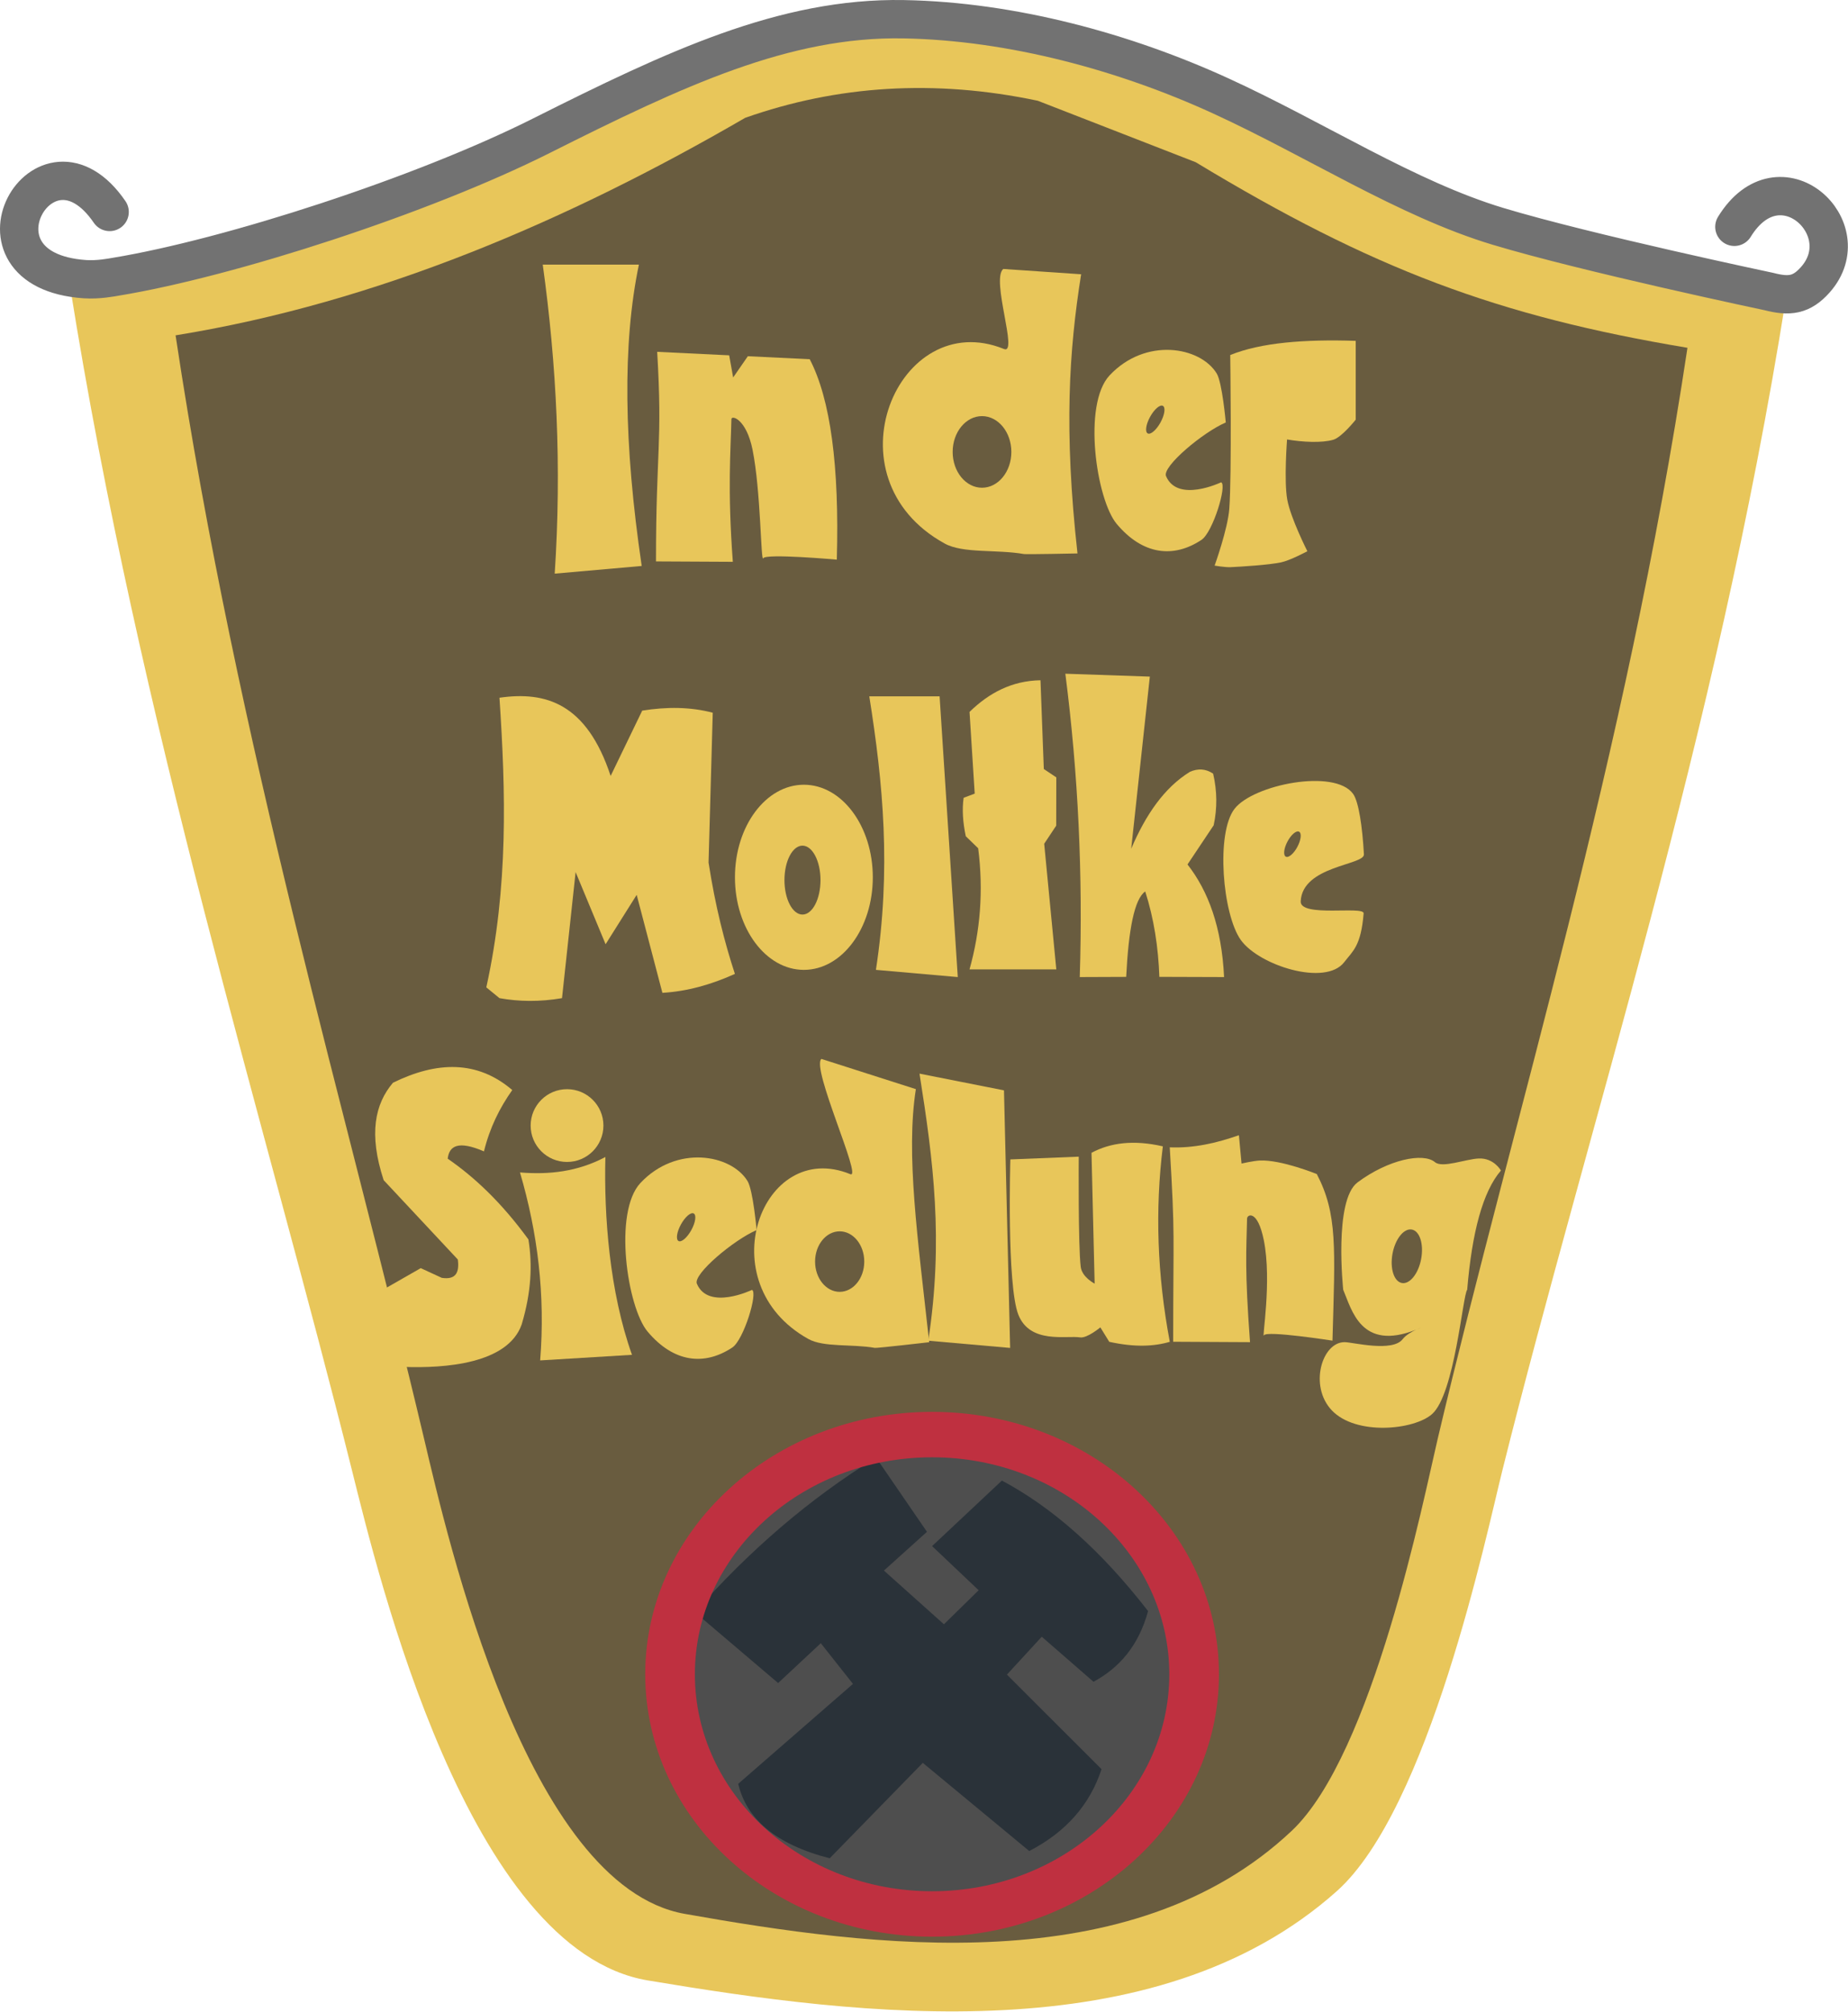
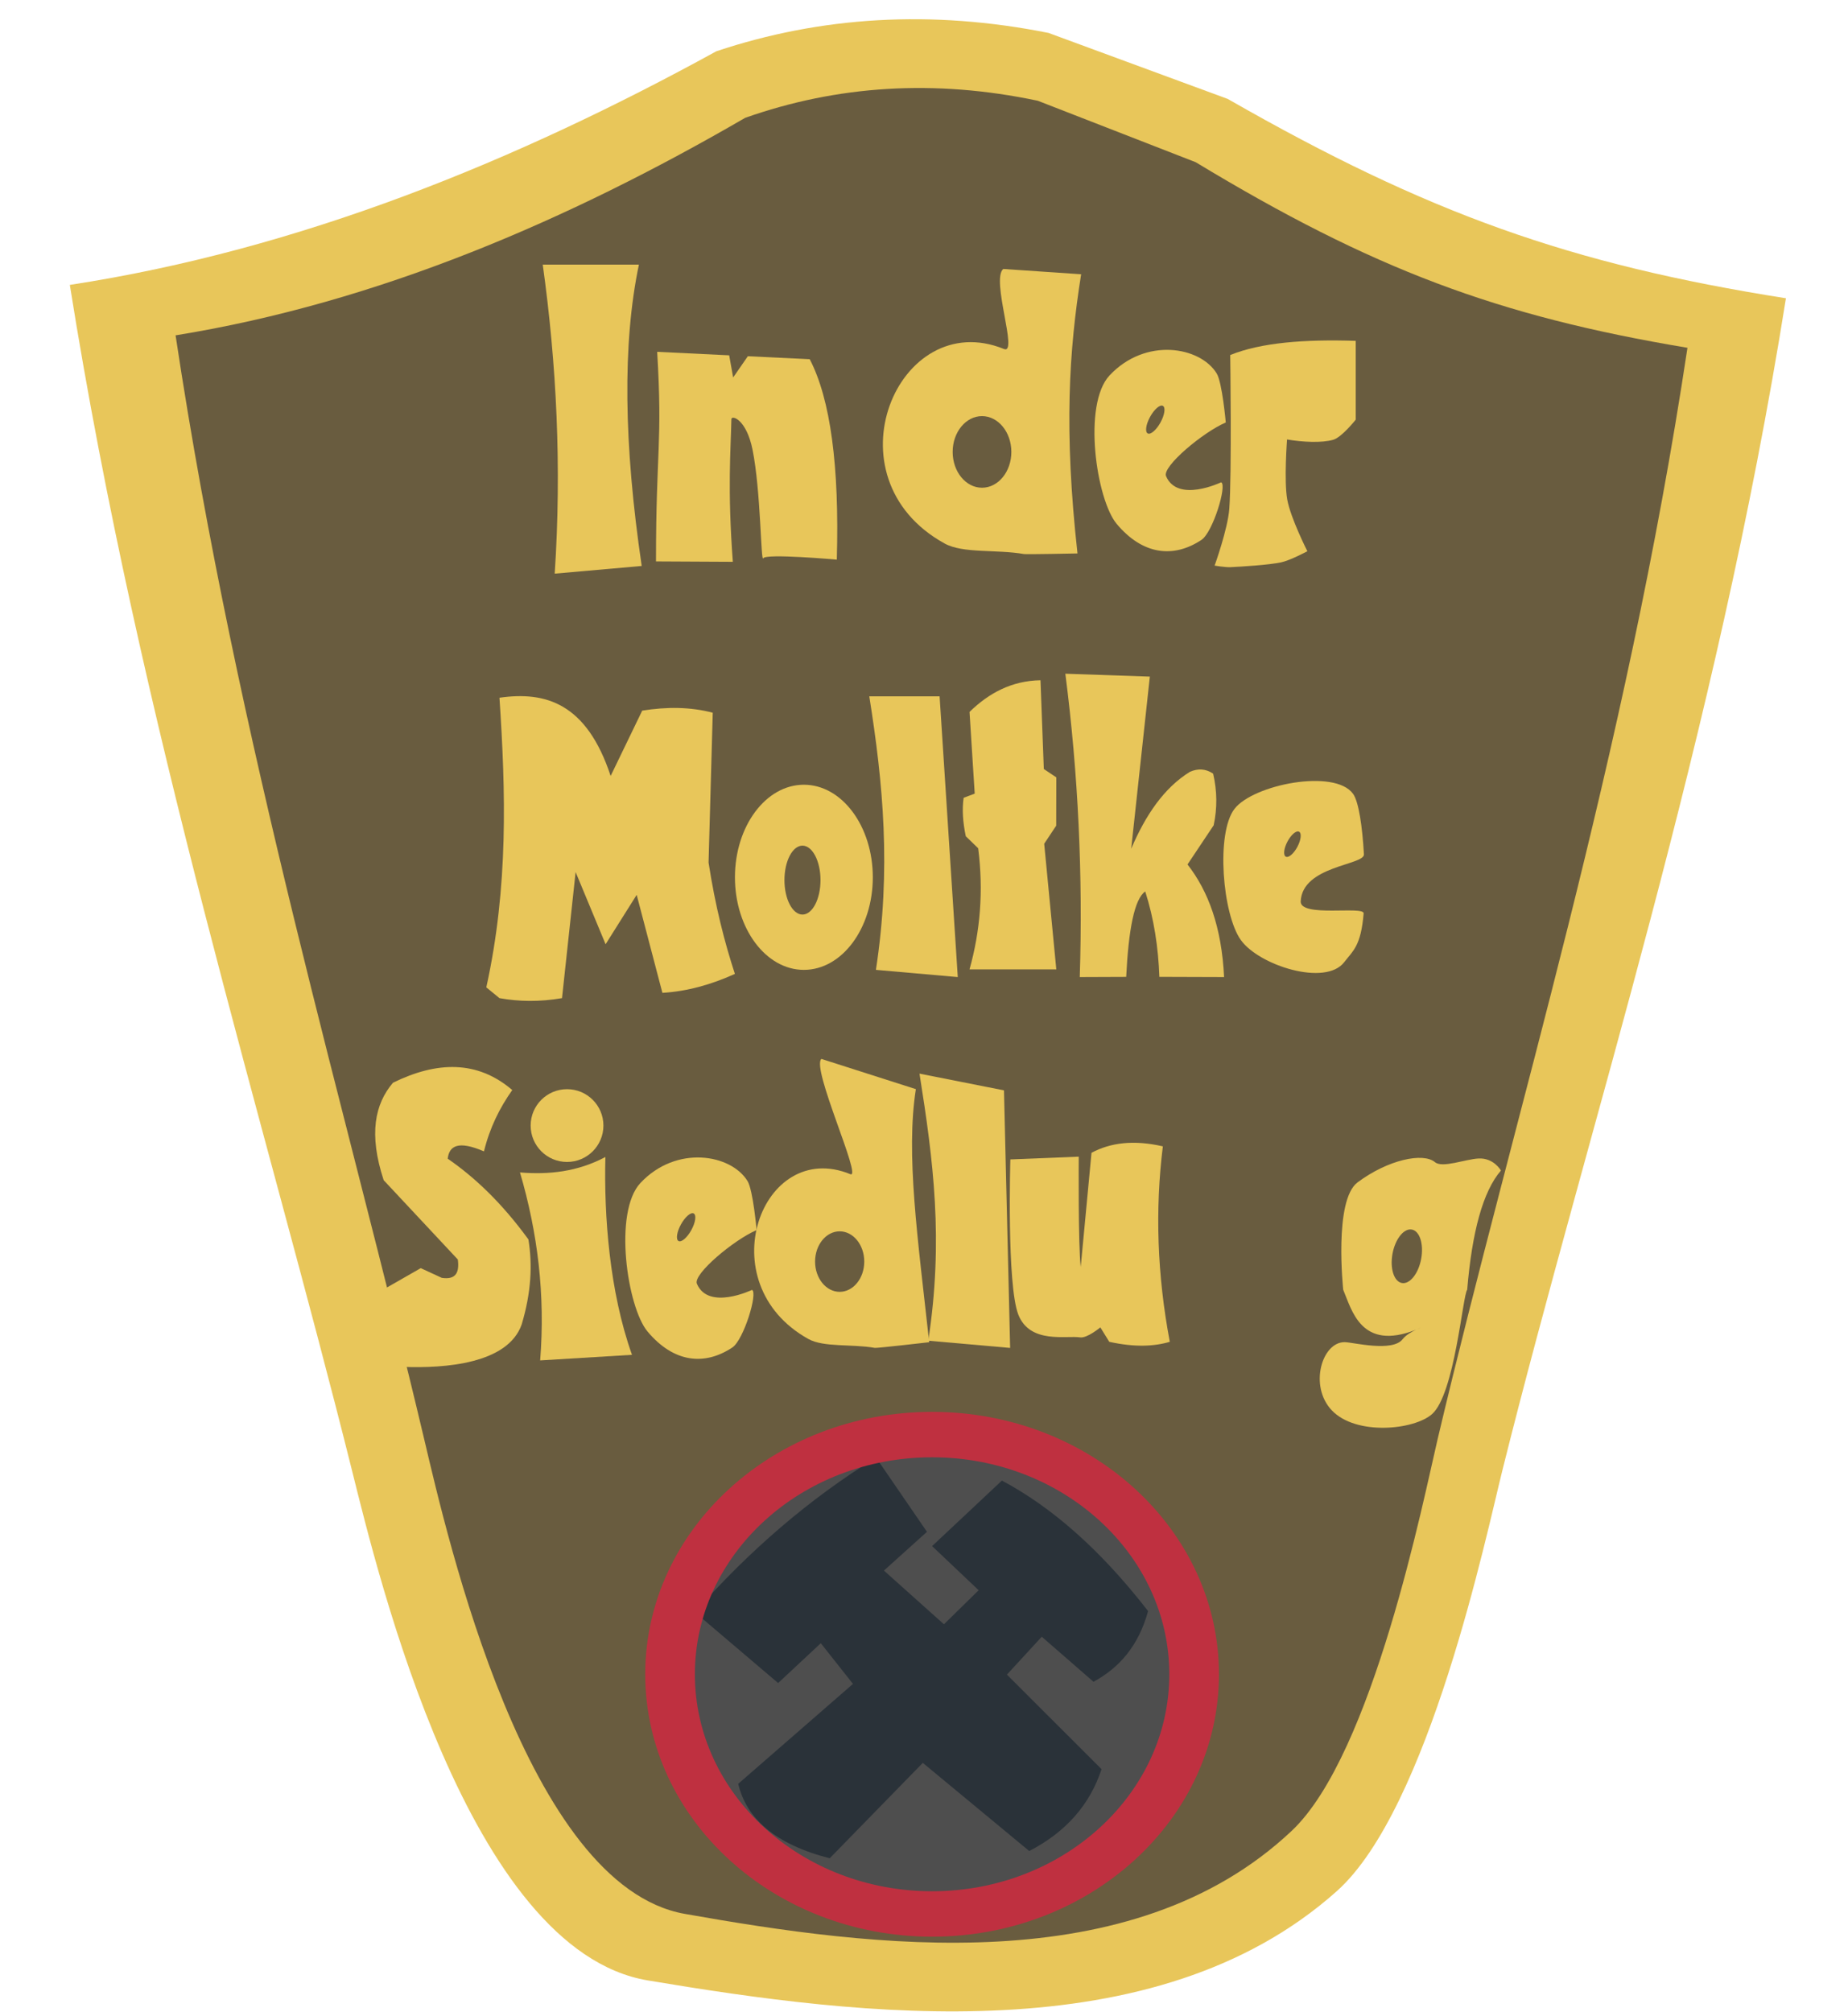
<svg xmlns="http://www.w3.org/2000/svg" width="100%" height="100%" viewBox="0 0 1320 1437" xml:space="preserve" style="fill-rule:evenodd;clip-rule:evenodd;stroke-linecap:round;stroke-linejoin:round;stroke-miterlimit:1.5;">
  <g transform="matrix(1,0,0,1,-60.042,-313.979)">
    <g transform="matrix(1,0,0,1,-283.484,-304.849)">
      <path d="M1220.48,689.498C1363.71,771.483 1465.22,807.573 1619.19,831.891C1568.88,1147.91 1478.85,1420.02 1416.69,1668.99C1405.25,1714.8 1364.26,1910.97 1298.32,1969.78C1168.36,2085.7 958.511,2059.01 806.218,2033.48C677.869,2011.96 613.897,1745.09 594.898,1668.99C532.741,1420.02 443.707,1138.35 393.403,822.335C557.55,797.192 712.387,733.883 855.244,655.431C929.694,630.601 1008.62,625.601 1092.46,642.345L1220.48,689.498Z" style="fill:rgb(232,198,90);" />
    </g>
    <g transform="matrix(0.881,0,0,0.931,-161.133,-212.074)">
      <path d="M1220.48,689.498C1363.71,771.483 1465.22,807.573 1619.19,831.891C1568.88,1147.91 1478.85,1420.02 1416.69,1668.99C1405.25,1714.8 1364.26,1910.97 1298.32,1969.78C1168.36,2085.7 958.511,2059.01 806.218,2033.48C677.869,2011.96 613.897,1745.09 594.898,1668.99C532.741,1420.02 443.707,1138.35 393.403,822.335C557.55,797.192 712.387,733.883 855.244,655.431C929.694,630.601 1008.62,625.601 1092.46,642.345L1220.48,689.498Z" style="fill:rgb(66,59,54);fill-opacity:0.76;" />
    </g>
    <g transform="matrix(1,0,0,1,5.82,-215.159)">
-       <path d="M132.532,680.545C85.836,612.324 23.352,722.26 114.794,728.55C124.52,729.219 134.244,727.256 137.007,726.8C218.183,713.409 355.752,668.876 440.783,626.172C536.113,578.296 614.45,541.331 699.692,542.873C777.33,544.277 858.018,566.42 926.121,597.619C994.097,628.758 1059.02,671.161 1124.11,690.789C1187.68,709.958 1317.78,737.404 1317.78,737.404C1332.34,741.178 1341.02,740.039 1350.82,729.028C1383.44,692.397 1325.34,638.578 1293.06,691.16" style="fill:none;stroke:rgb(114,114,114);stroke-width:27.38px;" />
-     </g>
+       </g>
    <g id="Buchstaben" transform="matrix(1,0,0,1,3.455,-252.877)">
      <g transform="matrix(1.047,0,0,2.047,-61.404,-1517.15)">
-         <path d="M848.639,1421.71C848.639,1421.71 848.188,1452.8 849.996,1460.18C850.878,1463.79 859.485,1466.02 859.485,1466.02L857.342,1420.36C870.252,1416.82 886.109,1415.77 906.016,1418.11C900.655,1440.21 902.121,1462.94 910.754,1486.32C899.949,1487.95 886.761,1488.27 869.46,1486.32L863.375,1481.28C863.375,1481.28 854.306,1485.15 849.576,1484.77C840.248,1484.03 815.342,1487.17 807.408,1476.82C799.474,1466.47 801.973,1422.67 801.973,1422.67L848.639,1421.71Z" style="fill:rgb(232,198,90);" />
+         <path d="M848.639,1421.71C848.639,1421.71 848.188,1452.8 849.996,1460.18L857.342,1420.36C870.252,1416.82 886.109,1415.77 906.016,1418.11C900.655,1440.21 902.121,1462.94 910.754,1486.32C899.949,1487.95 886.761,1488.27 869.46,1486.32L863.375,1481.28C863.375,1481.28 854.306,1485.15 849.576,1484.77C840.248,1484.03 815.342,1487.17 807.408,1476.82C799.474,1466.47 801.973,1422.67 801.973,1422.67L848.639,1421.71Z" style="fill:rgb(232,198,90);" />
      </g>
      <g transform="matrix(1.752,0,0,1,-930.37,-21.659)">
        <path d="M1140.66,1538.33C1118.21,1553.93 1114.44,1524.17 1110.96,1509.84C1110.96,1509.84 1107.02,1445.88 1116.81,1433.1C1129.28,1416.81 1143.57,1411.63 1148.37,1418.68C1151.38,1423.12 1160.85,1416.46 1166.22,1416.05C1172.38,1415.58 1175.26,1424.66 1175.26,1424.66C1167.93,1439.49 1163.47,1468.49 1161.5,1509.84C1159.71,1513.28 1156.4,1584.24 1147.2,1598.59C1139.82,1610.1 1116.11,1614.12 1106.29,1595.93C1096.89,1578.54 1102.31,1546.95 1111.62,1547.25C1115,1547.36 1131.04,1554.59 1135.19,1545.11C1136.49,1542.14 1138.99,1539.71 1140.66,1538.33C1141.19,1537.96 1141.73,1537.57 1142.29,1537.14C1142.56,1536.94 1141.8,1537.39 1140.66,1538.33ZM1138.94,1466.81C1135.72,1465.75 1132.19,1473.44 1131.06,1483.98C1129.94,1494.52 1131.63,1503.93 1134.86,1504.99C1138.08,1506.04 1141.61,1498.35 1142.73,1487.81C1143.86,1477.28 1142.16,1467.86 1138.94,1466.81Z" style="fill:rgb(232,198,90);" />
      </g>
      <g transform="matrix(1,0,0,1,-19.618,-11.955)">
        <path d="M508.624,1405.28C507.568,1447.12 511.518,1501.48 527.629,1546.59L462.03,1550.58C465.808,1503.68 460.194,1459.12 447.623,1416.31C468.315,1418.02 488.749,1415.84 508.624,1405.28Z" style="fill:rgb(232,198,90);" />
      </g>
      <g transform="matrix(1,0,0,1,0,-4.292)">
        <circle cx="461.61" cy="1375.17" r="25.991" style="fill:rgb(232,198,90);" />
      </g>
      <g transform="matrix(0.963,0,0,1.118,34.043,-143.614)">
        <path d="M1027.06,1142.73C1031.23,1147.76 1033.94,1163.87 1035.07,1181.35C1035.52,1188.34 989.422,1188.55 988.182,1211.38C987.613,1221.84 1035.33,1214.11 1034.86,1219.08C1032.87,1240.03 1026.81,1243.11 1020.43,1250.26C1006.54,1265.81 957.321,1252.4 943.76,1236.07C930.198,1219.75 925.173,1167.87 939.056,1152.31C952.938,1136.75 1013.49,1126.4 1027.06,1142.73ZM986.966,1166.88C984.934,1165.95 981.081,1168.77 978.366,1173.17C975.651,1177.57 975.097,1181.89 977.129,1182.82C979.16,1183.75 983.014,1180.94 985.729,1176.54C988.443,1172.14 988.998,1167.81 986.966,1166.88Z" style="fill:rgb(232,198,90);" />
      </g>
      <g transform="matrix(1,0,0,1,-3.502,-0.19)">
        <path d="M881.404,1050.36L868.087,1173.31C878.361,1149.27 891.582,1129.74 910.096,1118.33C915.601,1115.99 921.106,1115.97 926.611,1119.68C929.469,1131.97 929.638,1144.26 927.003,1156.55L908.306,1184.55C923.203,1203.63 932.72,1229.43 934.433,1264.99L888.199,1264.84C887.461,1243.71 884.34,1223.31 878.109,1203.83C870.396,1209.13 866.184,1230.99 864.514,1264.86L831.348,1264.99C833.639,1192.49 830.294,1120.26 821.049,1048.3L881.404,1050.36Z" style="fill:rgb(232,198,90);" />
      </g>
      <g transform="matrix(1.02,0,0,1.223,-21.967,-230.615)">
        <path d="M816.723,1106.1L816.656,1134.31L808.243,1144.87L816.723,1218.25L755.955,1218.25C763.413,1195.97 765.859,1172.49 762.011,1147.51L753.329,1140.49C751.275,1132.36 750.654,1124.82 751.831,1118.03L759.583,1115.59L755.955,1067.87C769.574,1056.8 785.561,1049.67 805.642,1049.38L807.975,1101.23L816.723,1106.1Z" style="fill:rgb(232,198,90);" />
      </g>
      <path d="M727.734,1064.27L740.711,1264.8L682.245,1259.65C693.251,1187.6 687.376,1126.44 677.508,1064.27L727.734,1064.27Z" style="fill:rgb(232,198,90);" />
      <g transform="matrix(1,0,0,1,37.398,264.907)">
        <path d="M736.317,1080.82L740.711,1264.8L682.245,1259.65C693.251,1187.6 685.843,1131.04 675.975,1068.87L736.317,1080.82Z" style="fill:rgb(232,198,90);" />
      </g>
      <g transform="matrix(0.941,0,0,1,23.715,5.356)">
        <path d="M645.131,1122.05C674.008,1122.05 697.453,1151.68 697.453,1188.17C697.453,1224.67 674.008,1254.3 645.131,1254.3C616.253,1254.3 592.808,1224.67 592.808,1188.17C592.808,1151.68 616.253,1122.05 645.131,1122.05ZM644.068,1165.56C636.516,1165.56 630.385,1176.59 630.385,1190.17C630.385,1203.76 636.516,1214.79 644.068,1214.79C651.619,1214.79 657.75,1203.76 657.75,1190.17C657.75,1176.59 651.619,1165.56 644.068,1165.56Z" style="fill:rgb(232,198,90);" />
      </g>
      <g transform="matrix(0.949,0,0,1.292,10.999,-322.875)">
        <path d="M584.503,1082.7L581.351,1165.54C586.423,1189.63 593.322,1209.48 601.173,1227.1C583.421,1233 565.283,1236.77 546.605,1237.57L527.252,1183.39L503.853,1210.7L481.29,1170.81L471.045,1240.5C454.136,1242.64 438.562,1242.43 423.969,1240.5L414.071,1234.54C430.751,1178.81 428.676,1126.38 423.969,1074.41C458.737,1070.74 489.576,1077.41 507.657,1117.65L531.413,1081.54C549.989,1079.35 567.779,1079.46 584.503,1082.7Z" style="fill:rgb(232,198,90);" />
      </g>
      <g transform="matrix(0.804,0,0,1.181,181.104,-153.864)">
        <path d="M1049.58,816.425L1049.58,864.083C1049.58,864.083 1037.22,874.757 1029.56,876.263C1019.38,878.262 1002.53,877.685 988.56,876.077C988.56,876.077 985.743,901.199 988.75,912.466C991.758,923.732 1006.61,943.675 1006.61,943.675C1006.61,943.675 991.251,949.277 983.219,950.411C971.842,952.017 948.181,952.984 938.346,953.311C933.626,953.468 924.209,952.372 924.209,952.372C924.209,952.372 935.921,930.22 937.247,918.055C939.559,896.826 938.084,825.001 938.084,825.001C965.441,817.429 1004.38,815.421 1049.58,816.425Z" style="fill:rgb(232,198,90);" />
      </g>
      <g transform="matrix(0.876,0.483,-0.483,0.876,528.369,-317.169)">
        <path d="M903.241,815.651C909.816,819.378 925.839,843.196 925.839,843.196C914.982,857.042 901.164,892.74 906.966,897.316C923.503,910.356 943.556,882.193 943.556,882.193C948.323,881.682 955.623,916.331 951.125,924.97C940.024,946.287 919.522,954.651 892.612,944.231C871.545,936.074 829.917,881.372 836.946,853.779C846.198,817.462 883.588,804.512 903.241,815.651ZM880.786,854.482C878.457,854.482 876.565,859.515 876.565,865.714C876.565,871.913 878.457,876.946 880.786,876.946C883.116,876.946 885.008,871.913 885.008,865.714C885.008,859.515 883.116,854.482 880.786,854.482Z" style="fill:rgb(232,198,90);" />
      </g>
      <g transform="matrix(0.876,0.483,-0.483,0.876,193.254,259.728)">
        <path d="M903.241,815.651C909.816,819.378 925.839,843.196 925.839,843.196C914.982,857.042 901.164,892.74 906.966,897.316C923.503,910.356 943.556,882.193 943.556,882.193C948.323,881.682 955.623,916.331 951.125,924.97C940.024,946.287 919.522,954.651 892.612,944.231C871.545,936.074 829.917,881.372 836.946,853.779C846.198,817.462 883.588,804.512 903.241,815.651ZM880.786,854.482C878.457,854.482 876.565,859.515 876.565,865.714C876.565,871.913 878.457,876.946 880.786,876.946C883.116,876.946 885.008,871.913 885.008,865.714C885.008,859.515 883.116,854.482 880.786,854.482Z" style="fill:rgb(232,198,90);" />
      </g>
      <g transform="matrix(1,0,0,1,-4.878,1.582)">
        <path d="M833.704,761.188C825.021,815.994 821.32,872.404 831.094,960.609C831.094,960.609 794.718,961.36 792.903,961.044C773.084,957.603 749.362,960.772 736.191,953.509C650.722,906.383 703.011,783.816 778.595,814.569C788.99,818.799 769.178,764.948 778.068,757.397L833.704,761.188ZM762.9,862.52C751.33,862.52 741.938,873.981 741.938,888.096C741.938,902.212 751.33,913.673 762.9,913.673C774.469,913.673 783.861,902.212 783.861,888.096C783.861,873.981 774.469,862.52 762.9,862.52Z" style="fill:rgb(232,198,90);" />
      </g>
      <g transform="matrix(0.838,0,0,0.845,17.041,717.596)">
        <path d="M827.849,742.324C819.166,797.131 829.431,868.05 839.204,956.256C839.204,956.256 794.718,961.36 792.903,961.044C773.084,957.603 749.362,960.772 736.191,953.509C650.722,906.383 696.424,783.453 772.007,814.207C782.403,818.436 738.439,724.319 747.329,716.768L827.849,742.324ZM762.9,862.52C751.33,862.52 741.938,873.981 741.938,888.096C741.938,902.212 751.33,913.673 762.9,913.673C774.469,913.673 783.861,902.212 783.861,888.096C783.861,873.981 774.469,862.52 762.9,862.52Z" style="fill:rgb(232,198,90);" />
      </g>
      <g transform="matrix(0.929,0,0,1.044,29.384,-35.672)">
        <path d="M520.516,758.197C507.795,812.192 508.895,881.336 522.674,964.375L455.787,969.629C461.202,896.589 457.224,826.387 446.588,758.197L520.516,758.197Z" style="fill:rgb(232,198,90);" />
      </g>
      <g transform="matrix(0.929,0,0,1.044,111.122,26.621)">
        <path d="M446.588,758.197L501.947,760.583L504.998,775.744L516.295,761.202L563.88,763.254C579.84,790.594 586.721,836.426 584.7,900.387C584.7,900.387 529.953,896.015 528.16,899.435C526.261,903.058 526.33,853.426 519.901,825.127C515.136,804.147 503.734,801.299 503.66,804.246C503.106,826.436 500.585,851.921 504.751,901.868L445.672,901.596C445.682,824.325 450.799,821.357 446.588,758.197Z" style="fill:rgb(232,198,90);" />
      </g>
      <g transform="matrix(0.929,0,0,1.044,480.545,584.04)">
-         <path d="M443.039,768.569C461.535,769.255 479.058,765.613 496.201,760.283L498.237,779.653C498.237,779.653 507.517,777.78 512.239,777.588C528.751,776.917 556.106,786.856 556.106,786.856C572.066,814.196 570.159,836.877 568.138,900.838C568.138,900.838 517.278,893.76 515.485,897.18C513.586,900.803 521.767,860.341 515.338,832.042C510.572,811.063 502.551,814.378 502.477,817.325C501.923,839.515 500.585,851.921 504.751,901.868L445.672,901.596C445.682,824.325 447.25,831.73 443.039,768.569Z" style="fill:rgb(232,198,90);" />
-       </g>
+         </g>
      <path d="M422.487,1345.5C413.445,1358.29 406.411,1372.44 402.274,1389.31C384.026,1381.44 377.454,1385.24 376.376,1394.53C395.589,1407.8 414.803,1425.84 434.016,1452.19C436.985,1470.14 436.071,1490.02 429.231,1512.87C419.405,1541.13 374.262,1544.34 344.713,1543.26L332.11,1487.03L357.128,1472.72L372.14,1479.65C382.369,1481.23 384.812,1475.59 383.594,1466.54L330.635,1409.88C319.767,1376.76 324.429,1355.42 337.27,1340.29C368.713,1324.84 397.583,1324.17 422.487,1345.5Z" style="fill:rgb(232,198,90);" />
    </g>
    <g transform="matrix(1.061,0,0,1.129,-21.523,-389.612)">
      <ellipse cx="701.583" cy="1682.83" rx="172.702" ry="144.952" style="fill:rgb(78,78,78);" />
    </g>
    <g transform="matrix(1,0,0,1,-91.033,-237.383)">
      <path d="M776.833,1592.55L813.189,1645.57L782.451,1673.26L825.323,1711.63L850.111,1687.3L816.854,1655.77L866.724,1608.97C902.53,1628.03 937.376,1658.62 971.139,1702.21C964.235,1727.35 950.288,1742.88 932.145,1752.69L895.188,1720.51L870.313,1747.57L937.888,1815.13C929.664,1840.11 912.857,1859.85 886.24,1873.59L810.226,1810.62L743.717,1878.78C704.192,1868.58 684.175,1850.09 678.369,1825.58L760.342,1754.21L737.356,1725.14L706.884,1753.6L647.421,1703.02C686.066,1659.21 728.992,1622.06 776.833,1592.55Z" style="fill:rgb(42,50,57);" />
    </g>
    <g transform="matrix(1.021,0,0,0.934,-48.235,-165.4)">
      <path d="M758.133,1593.05C868.894,1593.05 958.819,1682.98 958.819,1793.74C958.819,1904.5 868.894,1994.42 758.133,1994.42C647.371,1994.42 557.447,1904.5 557.447,1793.74C557.447,1682.98 647.371,1593.05 758.133,1593.05ZM758.133,1627.79C849.722,1627.79 924.08,1702.15 924.08,1793.74C924.08,1885.33 849.722,1959.68 758.133,1959.68C666.544,1959.68 592.186,1885.33 592.186,1793.74C592.186,1702.15 666.544,1627.79 758.133,1627.79Z" style="fill:rgb(191,48,64);" />
    </g>
  </g>
</svg>